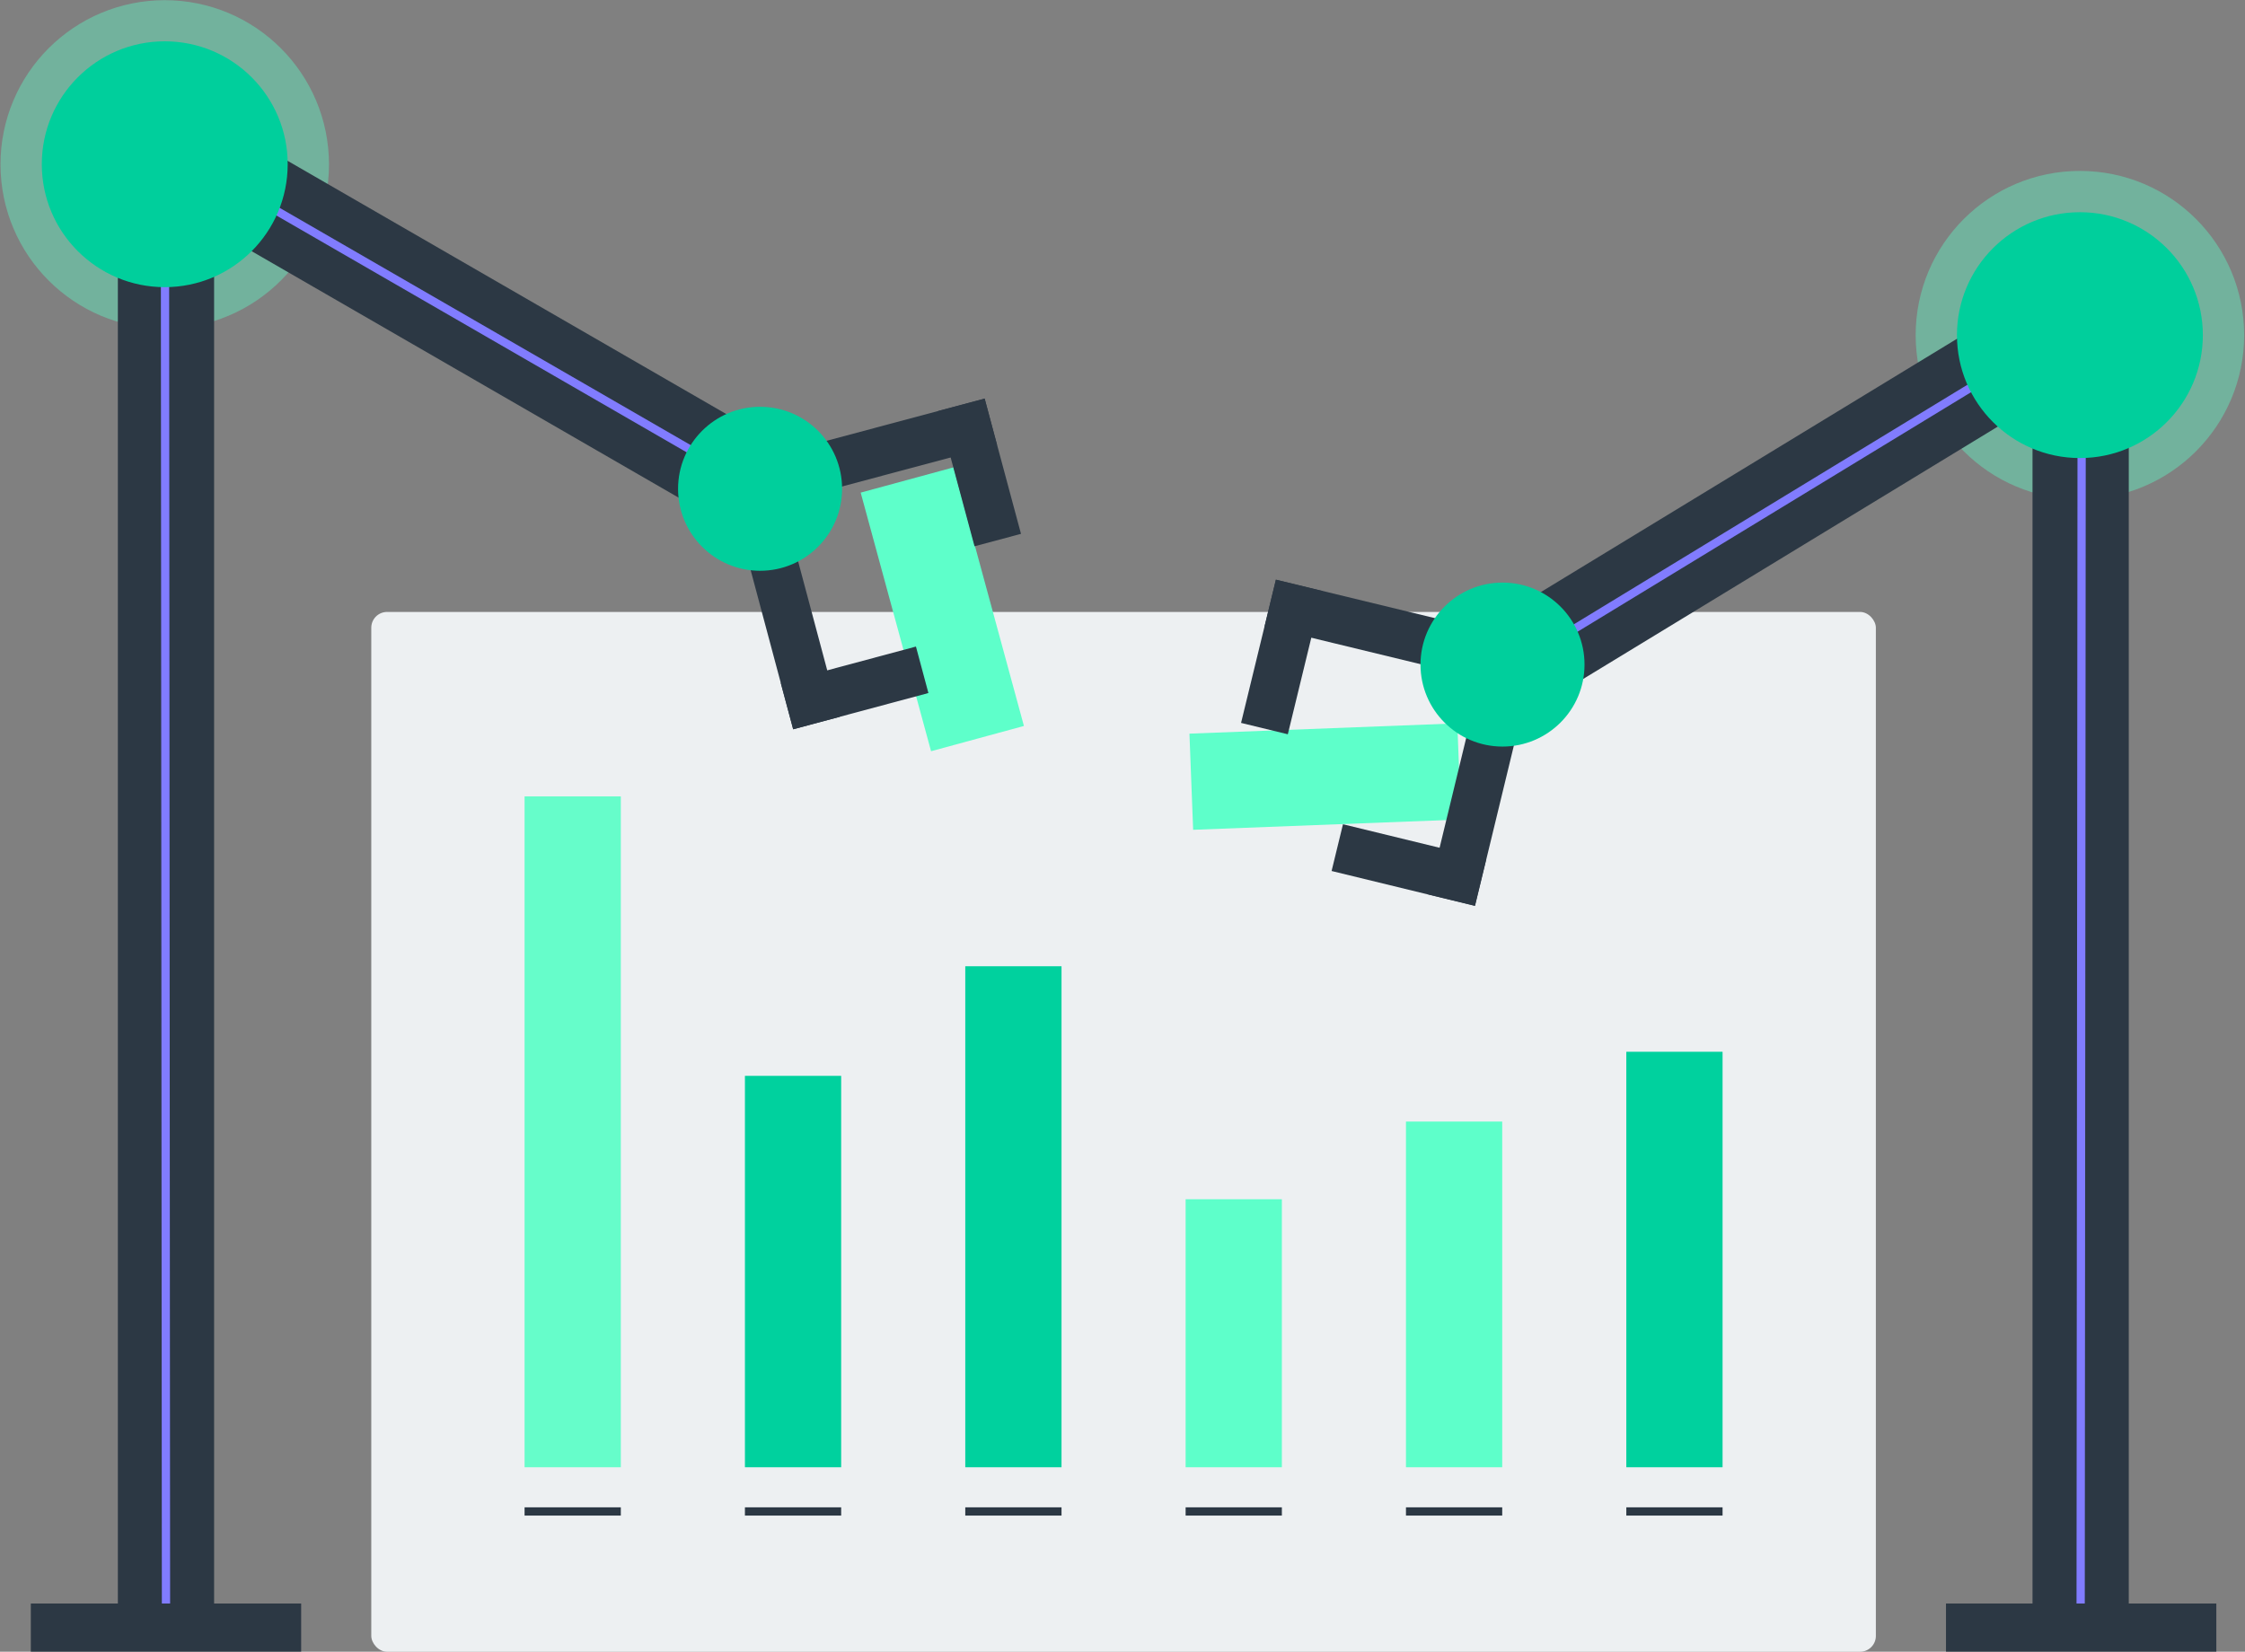
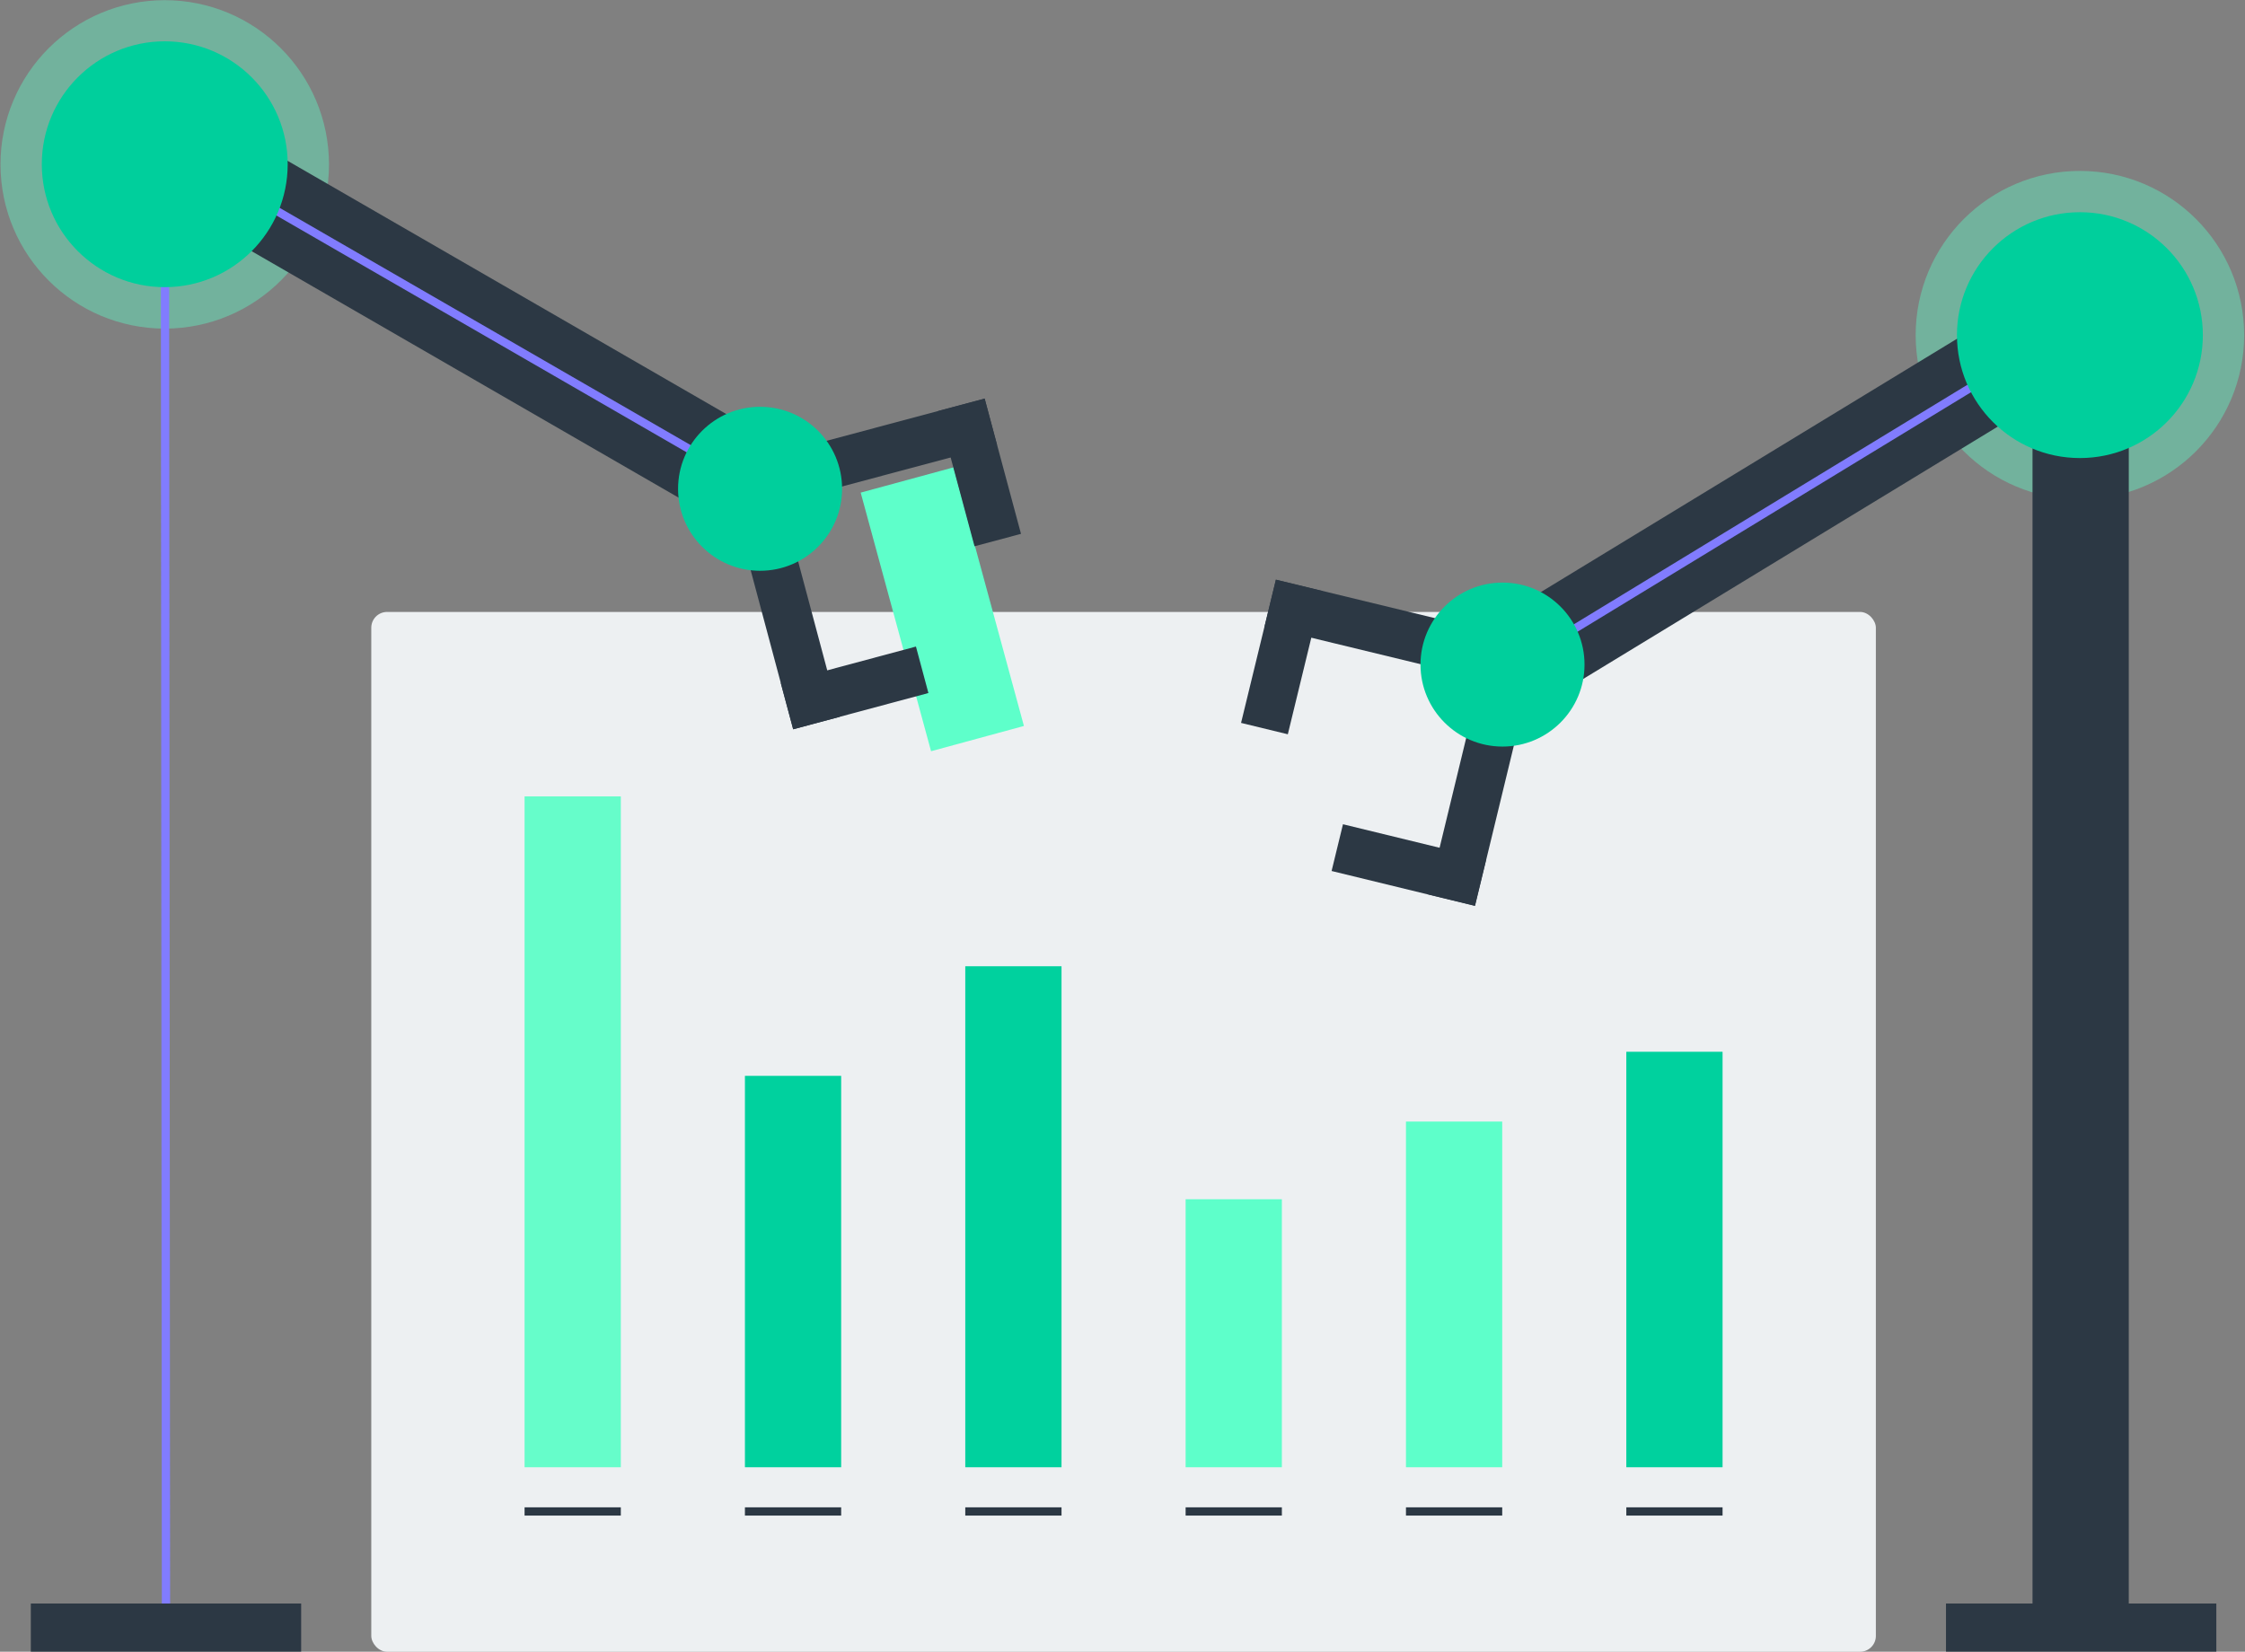
<svg xmlns="http://www.w3.org/2000/svg" id="Automation" viewBox="0 0 815.355 600">
  <rect x="0" y="0" width="815.355" height="600" fill="#808080" stroke="none" />
  <defs>
    <style>
      .cls-1 {
        fill: none;
        isolation: isolate;
        opacity: .4;
        stroke: #5efdc8;
        stroke-width: 30px;
      }

      .cls-1, .cls-2, .cls-3 {
        stroke-miterlimit: 10;
      }

      .cls-2 {
        stroke: #2c3844;
      }

      .cls-2, .cls-3 {
        stroke-width: 3px;
      }

      .cls-2, .cls-4 {
        fill: #2c3844;
      }

      .cls-3 {
        fill: #817cff;
        stroke: #817cff;
      }

      .cls-5 {
        fill: #5effca;
      }

      .cls-5, .cls-4, .cls-6, .cls-7, .cls-8, .cls-9 {
        stroke-width: 0px;
      }

      .cls-6 {
        fill: #66fdca;
      }

      .cls-7 {
        fill: #edf0f2;
      }

      .cls-8 {
        fill: #00cf9c;
      }

      .cls-9 {
        fill: #00d19e;
      }
    </style>
  </defs>
  <rect class="cls-7" x="134.845" y="222.29" width="546.443" height="377.715" rx="5.738" ry="5.738" />
  <g>
    <rect id="Rechteck_472" data-name="Rechteck 472" class="cls-6" x="190.519" y="289.304" width="34.955" height="243.687" />
    <rect id="Rechteck_472-2" data-name="Rechteck 472" class="cls-9" x="270.547" y="390.81" width="34.955" height="142.181" />
    <rect id="Rechteck_472-3" data-name="Rechteck 472" class="cls-9" x="350.575" y="351" width="34.955" height="181.991" />
    <rect id="Rechteck_472-4" data-name="Rechteck 472" class="cls-5" x="430.603" y="435.635" width="34.955" height="97.356" />
    <rect id="Rechteck_472-5" data-name="Rechteck 472" class="cls-5" x="510.63" y="407.417" width="34.955" height="125.574" />
    <rect id="Rechteck_472-6" data-name="Rechteck 472" class="cls-9" x="590.658" y="382.061" width="34.955" height="150.93" />
  </g>
  <g>
    <line class="cls-2" x1="225.474" y1="549.046" x2="190.519" y2="549.046" />
    <line class="cls-2" x1="305.502" y1="549.046" x2="270.547" y2="549.046" />
    <line class="cls-2" x1="385.53" y1="549.046" x2="350.575" y2="549.046" />
    <line class="cls-2" x1="465.558" y1="549.046" x2="430.603" y2="549.046" />
    <line class="cls-2" x1="545.585" y1="549.046" x2="510.63" y2="549.046" />
    <line class="cls-2" x1="625.613" y1="549.046" x2="590.658" y2="549.046" />
  </g>
  <g id="left_arm" data-name="left arm">
    <circle class="cls-1" cx="59.833" cy="59.716" r="44.653" />
    <rect id="Rechteck_472-7" data-name="Rechteck 472" class="cls-5" x="324.756" y="172.653" width="34.955" height="97.356" transform="translate(-46.103 97.613) rotate(-15.221)" />
    <g>
      <rect id="Rechteck_483" data-name="Rechteck 483" class="cls-4" x="263.344" y="157.162" width="98.184" height="17.478" transform="translate(-32.227 86.236) rotate(-14.953)" />
      <rect id="Rechteck_483-2" data-name="Rechteck 483" class="cls-4" x="275.103" y="166.131" width="17.478" height="98.184" transform="translate(-45.922 80.528) rotate(-14.953)" />
      <polygon id="Rechteck_483-3" data-name="Rechteck 483" class="cls-4" points="340.73 149.301 357.612 144.79 370.815 193.925 353.933 198.436 340.73 149.301" />
      <rect id="Rechteck_483-4" data-name="Rechteck 483" class="cls-4" x="284.943" y="241.152" width="50.848" height="17.479" transform="translate(-54.14 88.933) rotate(-15.014)" />
    </g>
    <rect id="Rechteck_483-5" data-name="Rechteck 483" class="cls-4" x="155.551" y="-2.943" width="34.955" height="242.272" transform="translate(-15.844 208.944) rotate(-60)" />
-     <rect id="Rechteck_483-6" data-name="Rechteck 483" class="cls-4" x="42.806" y="73.742" width="34.955" height="525.073" />
    <line class="cls-3" x1="60.284" y1="584.359" x2="59.911" y2="77.618" />
    <line class="cls-3" x1="257.96" y1="167.528" x2="94.265" y2="73.018" />
    <circle class="cls-8" cx="59.833" cy="59.659" r="44.653" />
    <circle class="cls-8" cx="276.052" cy="177.555" r="29.784" />
    <rect id="Rechteck_483-7" data-name="Rechteck 483" class="cls-4" x="11.192" y="582.492" width="98.184" height="17.478" />
  </g>
  <g id="right_arm" data-name="right arm">
    <circle class="cls-1" cx="755.394" cy="121.739" r="44.653" />
    <rect id="Rechteck_483-8" data-name="Rechteck 483" class="cls-4" x="738.185" y="139.989" width="34.955" height="458.826" />
-     <line class="cls-3" x1="755.663" y1="586.183" x2="756.035" y2="143.376" />
    <g>
      <rect id="Rechteck_483-9" data-name="Rechteck 483" class="cls-4" x="534.218" y="154.398" width="259.929" height="34.955" transform="translate(7.49 370.456) rotate(-31.334)" />
      <g>
-         <rect id="Rechteck_472-8" data-name="Rechteck 472" class="cls-5" x="432.627" y="264.617" width="97.356" height="34.955" transform="translate(-10.479 18.693) rotate(-2.201)" />
        <g>
          <rect id="Rechteck_483-10" data-name="Rechteck 483" class="cls-4" x="500.309" y="181.515" width="17.478" height="98.184" transform="translate(165.058 671.04) rotate(-76.38)" />
          <rect id="Rechteck_483-11" data-name="Rechteck 483" class="cls-4" x="489.691" y="270.512" width="98.184" height="17.478" transform="translate(140.516 737.128) rotate(-76.38)" />
          <rect id="Rechteck_483-12" data-name="Rechteck 483" class="cls-4" x="502.958" y="287.461" width="17.479" height="53.55" transform="translate(85.332 737.072) rotate(-76.316)" />
          <rect id="Rechteck_483-13" data-name="Rechteck 483" class="cls-4" x="438.793" y="229.925" width="53.52" height="17.477" transform="translate(123.652 634.648) rotate(-76.334)" />
        </g>
        <line class="cls-3" x1="554.713" y1="238.826" x2="736.754" y2="127.996" />
        <circle class="cls-8" cx="545.693" cy="241.412" r="29.784" />
      </g>
    </g>
    <circle class="cls-8" cx="755.394" cy="121.739" r="44.653" />
    <rect id="Rechteck_483-14" data-name="Rechteck 483" class="cls-4" x="706.757" y="582.492" width="98.184" height="17.478" />
  </g>
</svg>